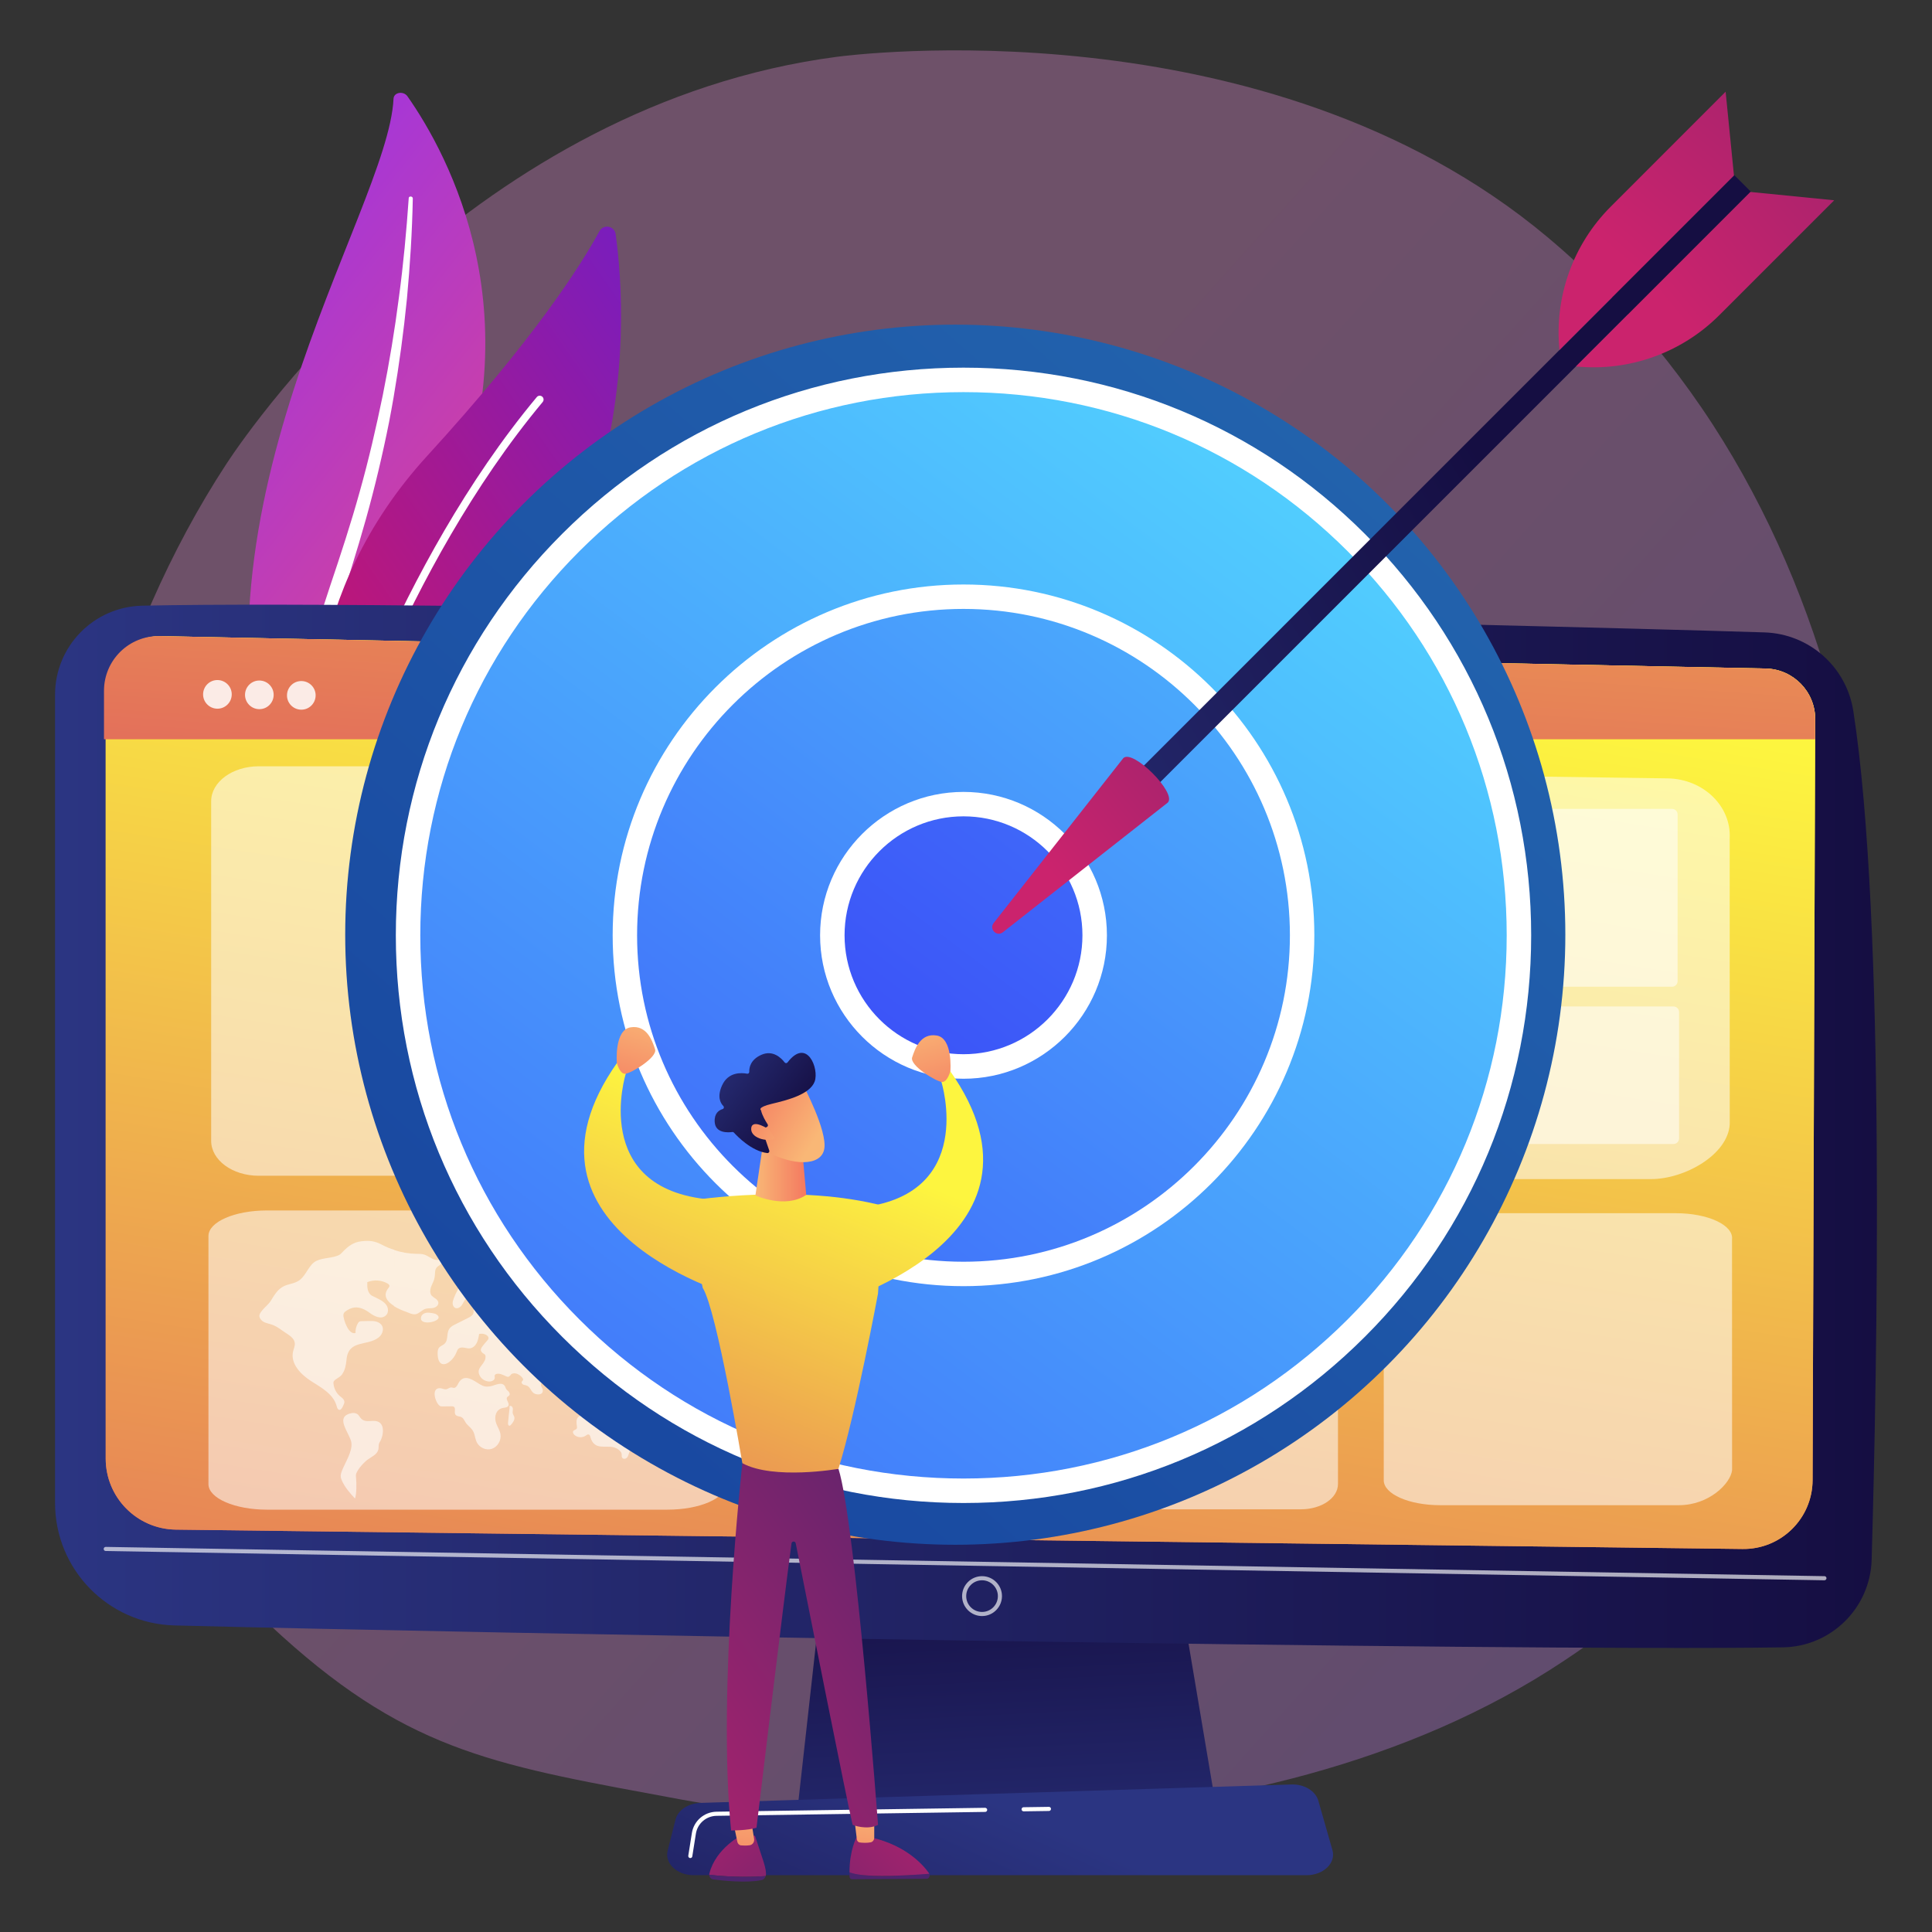
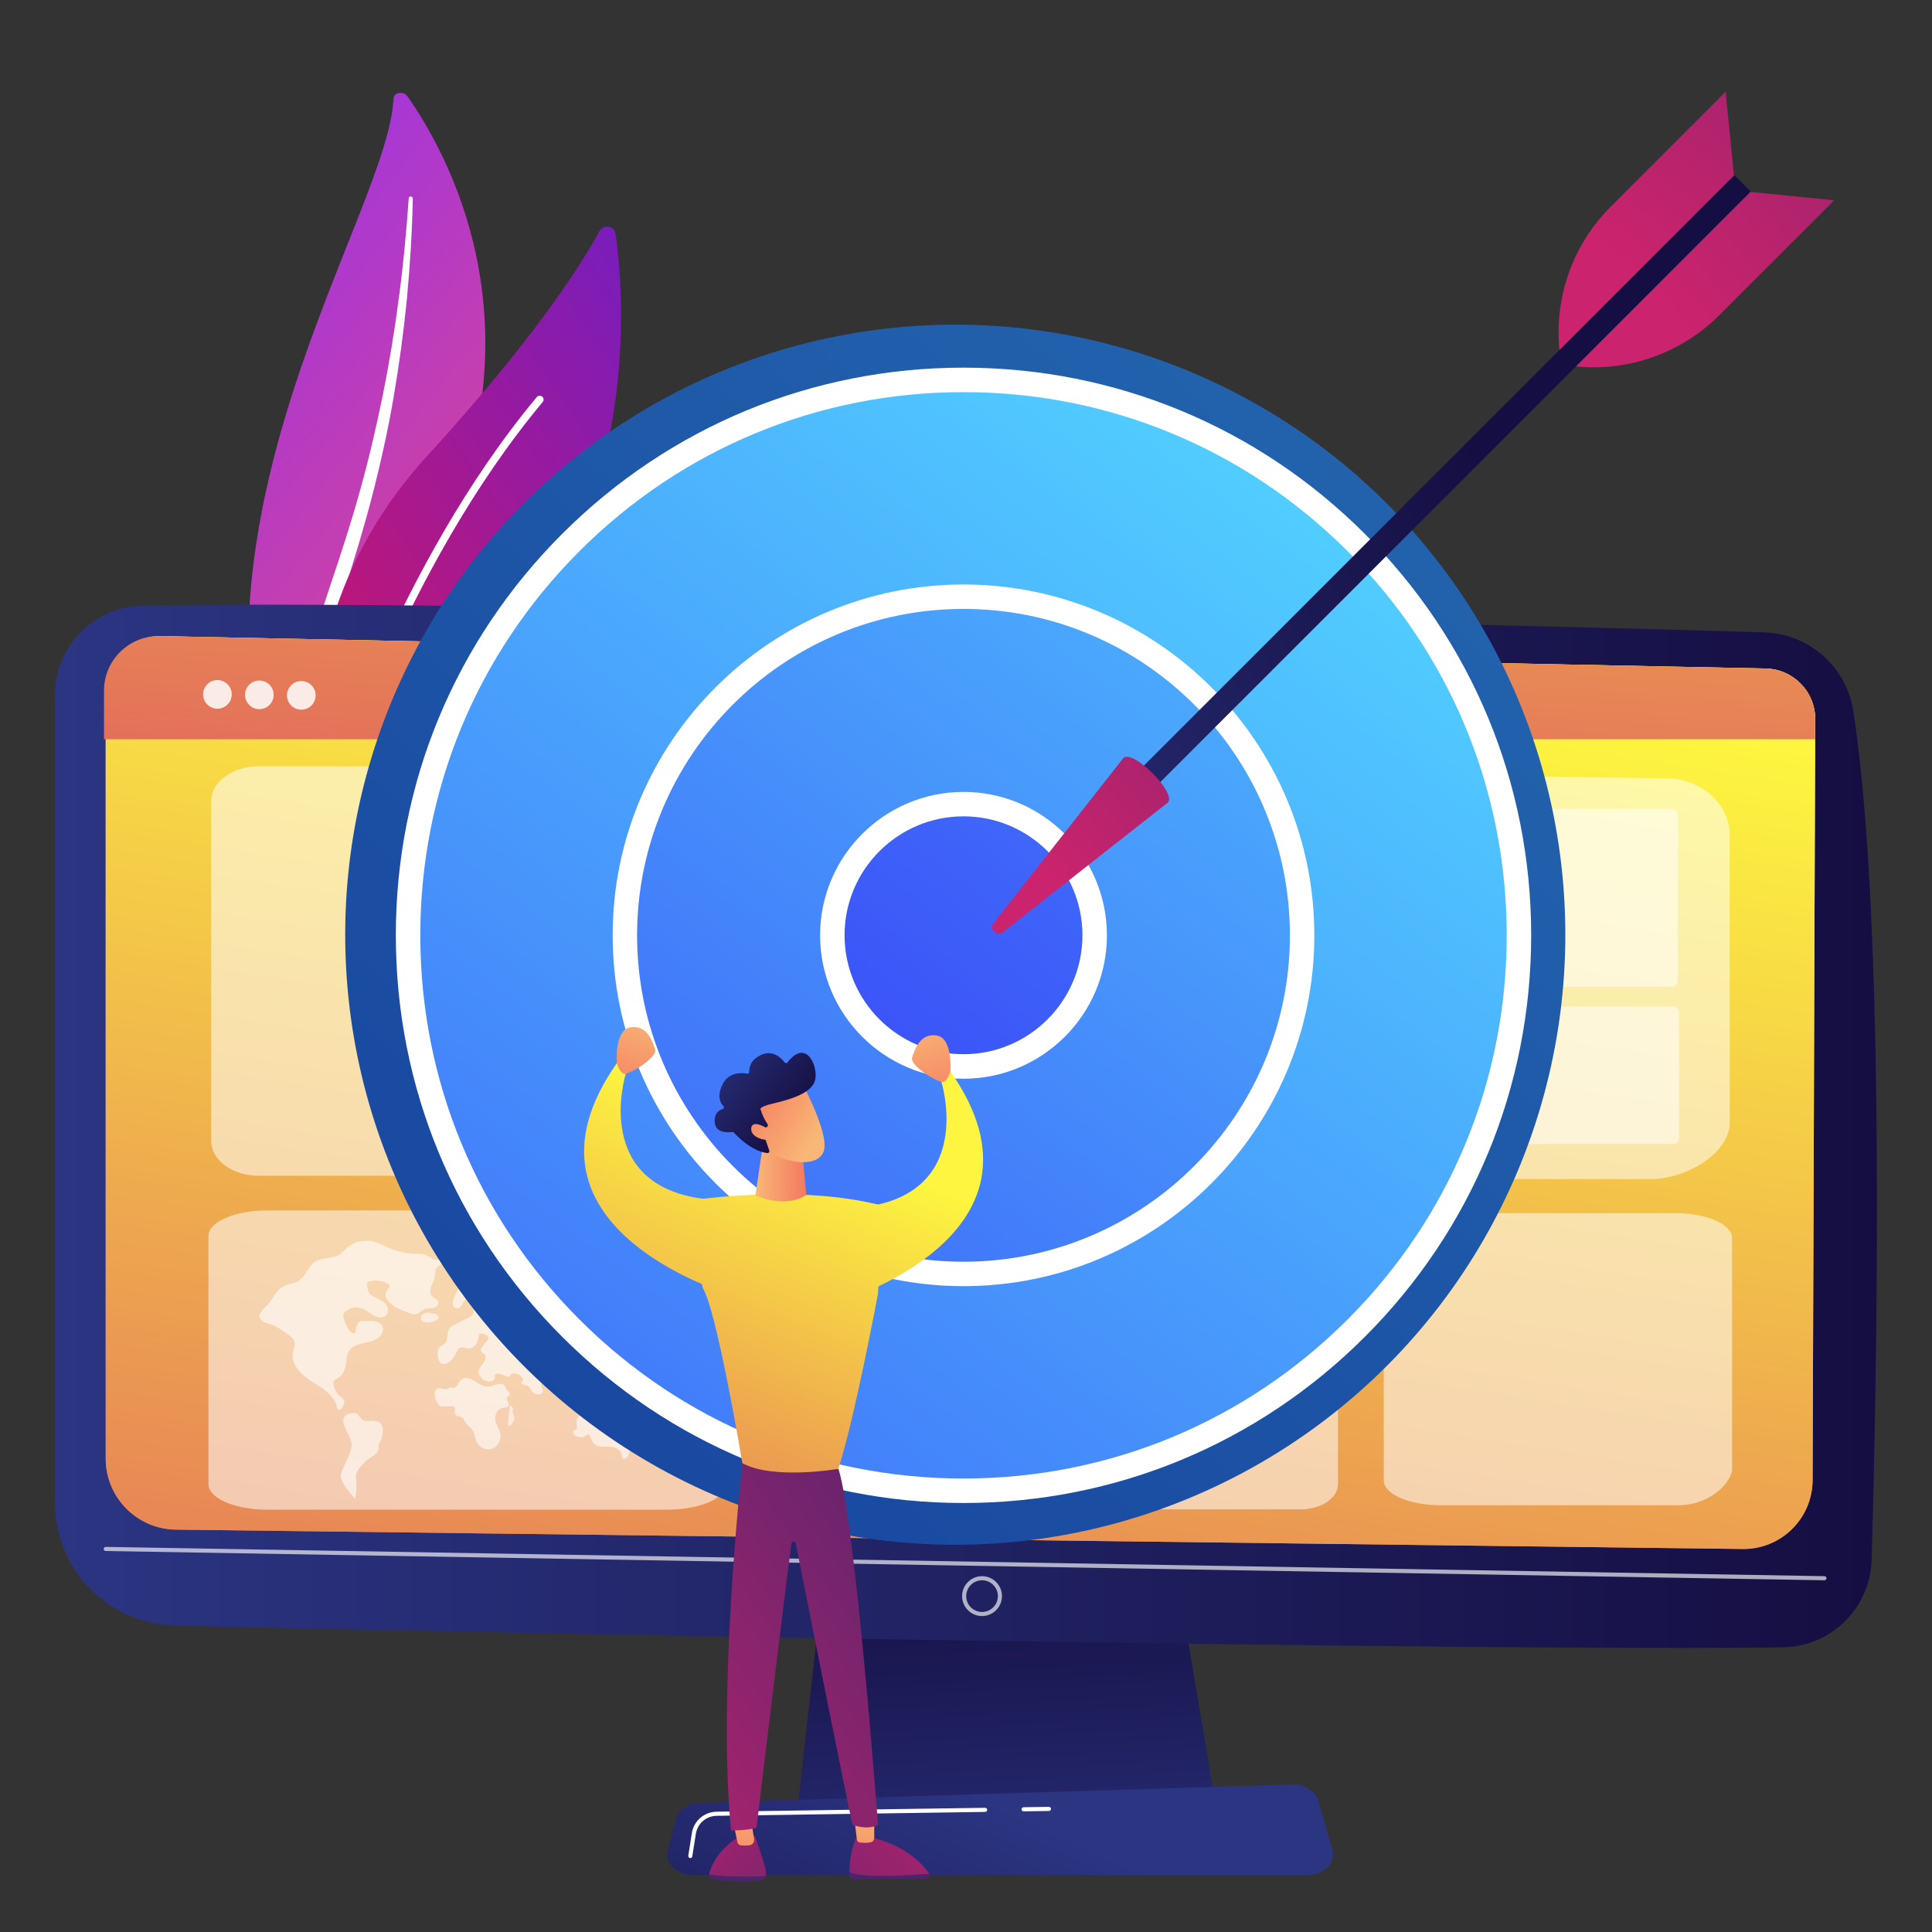
<svg xmlns="http://www.w3.org/2000/svg" version="1.1" x="0px" y="0px" viewBox="0 0 3710 3710" enable-background="new 0 0 3710 3710" xml:space="preserve">
  <rect x="0" y="0" width="3710" height="3710" fill="#333333" stroke="none" />
  <g id="Background">
</g>
  <g id="Illustration">
    <g>
      <linearGradient id="SVGID_1_" gradientUnits="userSpaceOnUse" x1="4072.689" y1="3875.834" x2="1381.693" y2="1461.849">
        <stop offset="0" style="stop-color:#B37CFF" />
        <stop offset="1" style="stop-color:#F895E7" />
      </linearGradient>
-       <path opacity="0.3" fill="url(#SVGID_1_)" d="M3176,3040.2c-90.7,93.5-109.7,106.9-171.8,148.4    c-605.9,404.5-1482.5,306.8-1696.7,266.9c-345.5-64.3-515.1-87-765.7-313.4C-27.5,2627.8,0.1,1554.8,435.2,890.1    c51.6-78.8,478.4-690.3,1172.5-781.1c17-2.2,821.1-108.4,1363.6,346.1c77.7,65.1,202.6,182.4,318.5,361.4    C3713.6,1471.1,3714.9,2484.7,3176,3040.2z" />
      <g>
        <linearGradient id="SVGID_00000170975578163026281650000013629498768434824630_" gradientUnits="userSpaceOnUse" x1="6477.763" y1="217.389" x2="7621.703" y2="217.389" gradientTransform="matrix(0.784 0.621 -0.621 0.784 -4598.373 -3487.337)">
          <stop offset="0" style="stop-color:#A737D5" />
          <stop offset="1" style="stop-color:#EF497A" />
        </linearGradient>
        <path fill="url(#SVGID_00000170975578163026281650000013629498768434824630_)" d="M755.7,189.5c0.6-12.4,19.1-15.4,26.8-4.5     c78,111.2,251.6,427,68.2,840.2c-230.1,518.4-155.9,752.7-28,919.1c0,0-206.6-120-289.8-359.9     C328.7,995.3,745.4,409.5,755.7,189.5z" />
        <path fill="#FFFFFF" d="M784.9,380.2c-4.4,63.7-10.3,127.3-18.8,190.4c-8.1,63.1-18.5,125.9-31,188.1c-12.8,62.1-27,124-44.2,185     c-16.9,61.1-36.7,121.3-57,181.6c-19.8,60.4-40.2,121.2-53.3,184.4c-13.2,63.1-18,129.2-8.8,195.1c2.3,16.4,5,32.9,8.7,49.1     c3.4,16.3,7.6,32.5,12.1,48.7c9.2,32.3,20.8,64.3,35,95.6c28.5,62.5,67.5,121.8,113.8,175.8c4.9,5.7,13.7,7.2,19.8,3.3     c6-3.8,7-11.3,2.5-17l0,0c-10.8-13.4-21.5-26.8-31.5-40.6c-5.1-6.8-9.9-13.8-14.8-20.8c-4.6-7.1-9.5-14-13.9-21.1     c-18.1-28.4-33.9-57.8-47.3-87.8c-27.1-60-44.5-123.2-53.4-186.1c-4-31.5-5.5-63-4.2-94.3c1.4-31.3,5.4-62.4,11.6-93.2     c12.3-61.6,31.8-121.9,51.1-182.5c19.2-60.6,38-121.7,53.9-183.6c8-30.9,15.4-62,22.2-93.2c3.5-15.6,6.6-31.2,9.8-46.9     c3-15.7,5.9-31.4,8.6-47.1c10.8-63,19.4-126.4,25.7-190.1c5.9-63.7,10-127.7,11.2-192c0-1.8-1.6-3.5-3.7-3.6     C786.7,377.2,785,378.4,784.9,380.2z" />
      </g>
      <g>
        <g>
          <linearGradient id="SVGID_00000020396148687959239540000018238264444955828877_" gradientUnits="userSpaceOnUse" x1="-498.766" y1="3818.18" x2="598.341" y2="3818.18" gradientTransform="matrix(0.82 -0.573 0.573 0.82 -1328.381 -2099.521)">
            <stop offset="0" style="stop-color:#CE1567" />
            <stop offset="1" style="stop-color:#7A1DBC" />
          </linearGradient>
          <path fill="url(#SVGID_00000020396148687959239540000018238264444955828877_)" d="M650.2,1557.3c-16.2,9.7-37-0.4-39.8-19      c-15.3-102.9-32.3-397.8,210-662.9c204.7-223.9,294.4-364.7,330.7-431.5c7.7-14.1,28.9-10.2,31.1,5.7      C1206.6,625.1,1237.2,1207.4,650.2,1557.3z" />
          <path fill="#FFFFFF" d="M630.4,1541.2c-0.5,0-0.9-0.1-1.4-0.3c-3.9-1.2-6.1-5.3-4.9-9.2c1.3-4.4,136.2-445,406.7-769.2      c2.6-3.1,7.2-3.5,10.4-0.9c3.1,2.6,3.5,7.2,0.9,10.4c-268.5,321.8-402.6,759.6-403.9,764      C637.1,1539.4,633.8,1541.5,630.4,1541.2z" />
        </g>
      </g>
      <g>
        <linearGradient id="SVGID_00000128463980444462750800000003732418850159980937_" gradientUnits="userSpaceOnUse" x1="1949.632" y1="3790.176" x2="1907.889" y2="2963.671">
          <stop offset="0" style="stop-color:#2B3582" />
          <stop offset="1" style="stop-color:#150E42" />
        </linearGradient>
        <polygon fill="url(#SVGID_00000128463980444462750800000003732418850159980937_)" points="1600.8,2851.9 1531.5,3473.7      2335.8,3473.7 2231.1,2851.9    " />
        <linearGradient id="SVGID_00000060001718779430399410000008124119067528667541_" gradientUnits="userSpaceOnUse" x1="105.655" y1="2162.824" x2="3604.345" y2="2162.824">
          <stop offset="0" style="stop-color:#2B3582" />
          <stop offset="1" style="stop-color:#150E42" />
        </linearGradient>
        <path fill="url(#SVGID_00000060001718779430399410000008124119067528667541_)" d="M105.7,1334.2v1551.8     c0,127.7,101.7,232,229.3,235.3c566.8,14.6,2549.1,50.1,3088.6,42.1c92.7-1.4,167.9-75.6,170.5-168.3     c10.4-360.5,27.3-1227.4-35.2-1629.8c-13.2-84.8-84.7-148.1-170.4-150.9c-474.9-15.2-2576.3-63.4-3115.6-51.3     C179.9,1165.2,105.7,1241.1,105.7,1334.2z" />
        <linearGradient id="SVGID_00000130626532657487572790000000995115858849327235_" gradientUnits="userSpaceOnUse" x1="2052.586" y1="747.699" x2="1541.45" y2="3992.291">
          <stop offset="0" style="stop-color:#FDF53F" />
          <stop offset="1" style="stop-color:#D93C65" />
        </linearGradient>
        <path fill="url(#SVGID_00000130626532657487572790000000995115858849327235_)" d="M203,1326.6v1474.3     c0,74.5,59.8,135.3,134.4,136.4l3008.6,37.2c73.9,1.1,134.4-58.3,134.7-132.2l5-1461.1c0.2-52.8-41.9-96.1-94.7-97.4     l-3080.3-62.2C251.7,1220,203,1267.5,203,1326.6z" />
        <path opacity="0.65" fill="#FFFFFF" d="M3503.4,3034.6C3503.4,3034.6,3503.3,3034.6,3503.4,3034.6L203,2978.4     c-2.2,0-3.9-1.8-3.9-4c0-2.2,1.7-3.8,4-3.9l3300.4,56.2c2.2,0,3.9,1.8,3.9,4C3507.3,3032.9,3505.5,3034.6,3503.4,3034.6z" />
        <linearGradient id="SVGID_00000062180354335076487110000017229550802448082561_" gradientUnits="userSpaceOnUse" x1="1979.833" y1="1209.515" x2="1468.698" y2="4454.106">
          <stop offset="0" style="stop-color:#FDF53F" />
          <stop offset="0.213" style="stop-color:#F5CE47" />
          <stop offset="1" style="stop-color:#D93C65" />
        </linearGradient>
        <path fill="url(#SVGID_00000062180354335076487110000017229550802448082561_)" d="M203,1326.6v1474.3     c0,74.5,59.8,135.3,134.4,136.4l3008.6,37.2c73.9,1.1,134.4-58.3,134.7-132.2l5-1461.1c0.2-52.8-41.9-96.1-94.7-97.4     l-3080.3-62.2C251.7,1220,203,1267.5,203,1326.6z" />
        <path opacity="0.65" fill="#FFFFFF" d="M1885.8,3103.3c-21.1,0-38.3-17.2-38.3-38.3c0-21.1,17.2-38.3,38.3-38.3     c21.1,0,38.3,17.2,38.3,38.3C1924,3086.1,1906.9,3103.3,1885.8,3103.3z M1885.8,3034.6c-16.8,0-30.4,13.6-30.4,30.4     s13.6,30.4,30.4,30.4c16.8,0,30.4-13.6,30.4-30.4S1902.5,3034.6,1885.8,3034.6z" />
        <linearGradient id="SVGID_00000014627282606473804100000003025430263251045812_" gradientUnits="userSpaceOnUse" x1="1952.229" y1="3478.302" x2="1568.196" y2="4321.505">
          <stop offset="0" style="stop-color:#2B3582" />
          <stop offset="1" style="stop-color:#150E42" />
        </linearGradient>
        <path fill="url(#SVGID_00000014627282606473804100000003025430263251045812_)" d="M2509.1,3600.9H1331.9c-32,0-56-22.8-49.8-47.2     l15.1-59.7c4.5-18,24.3-31.2,47.8-31.9l1134.9-35.4c24.5-0.8,46.2,12.3,51.6,30.9l27.2,95.2     C2565.7,3577.4,2541.6,3600.9,2509.1,3600.9z" />
        <path fill="#FFFFFF" d="M1965.6,3478.3c-2.1,0-3.9-1.7-3.9-3.9c0-2.2,1.7-4,3.9-4l48.6-0.7c2.1-0.1,4,1.7,4,3.9     c0,2.2-1.7,4-3.9,4L1965.6,3478.3C1965.6,3478.3,1965.6,3478.3,1965.6,3478.3z" />
        <path fill="#FFFFFF" d="M1325.6,3568c-0.2,0-0.4,0-0.6,0c-2.1-0.3-3.6-2.4-3.3-4.5l6.9-43.5c3.7-23.4,23.6-40.6,47.3-41     l515.8-7.5c2.2,0.2,4,1.7,4,3.9c0,2.2-1.7,4-3.9,4l-515.8,7.5c-19.9,0.3-36.6,14.7-39.7,34.4l-6.9,43.5     C1329.2,3566.7,1327.5,3568,1325.6,3568z" />
      </g>
      <g>
        <path opacity="0.54" fill="#FFFFFF" d="M2765.6,2329.7H3218c61.8,0,111.1,22.9,108,50.2l0.1,443.3c-2.8,25.5-44.3,67.2-102,67.2     h-458.7c-59.7,0-108.2-21.4-108.2-47.8v-465C2657.4,2351.1,2705.8,2329.7,2765.6,2329.7z" />
        <path opacity="0.54" fill="#FFFFFF" d="M1419.6,1469.7l1782.5,25c68.6,1,122.8,53.3,119.4,115.4l0.1,548.6     c-3.2,58.6-86.4,105.5-151.1,105.5H1417.7c-67.1,0-121.4-49.3-121.4-110.1v-574.4C1296.3,1518.3,1351.8,1468.7,1419.6,1469.7z" />
        <path opacity="0.54" fill="#FFFFFF" d="M2012.5,2329.7h485.7c39.2,0,71.1,21.7,71.1,48.5v471.6c0,26.8-31.8,48.5-71.1,48.5     h-485.7c-39.2,0-71.1-21.7-71.1-48.5v-471.6C1941.4,2351.4,1973.2,2329.7,2012.5,2329.7z" />
        <path opacity="0.54" fill="#FFFFFF" d="M496.8,1471.5h623.9c50.4,0,91.3,30,91.3,67.1v652.1c0,37-40.9,67.1-91.3,67.1H496.8     c-50.4,0-91.3-30-91.3-67.1v-652.1C405.5,1501.5,446.4,1471.5,496.8,1471.5z" />
        <path opacity="0.54" fill="#FFFFFF" d="M512.8,2324.4h768.9c62.1,0,112.5,22,112.5,49V2850c0,27.1-50.4,49-112.5,49H512.8     c-62.1,0-112.5-22-112.5-49v-476.6C400.4,2346.3,450.7,2324.4,512.8,2324.4z" />
        <g opacity="0.6">
          <path fill="#FFFFFF" d="M978.6,2703.6c-1.2,9.5-2.2,19-3,28.6c-0.2,2.3,0.3,5.4,2.5,5.6c1.3,0.1,2.4-1,3.3-2      c3.8-4.3,7.9-9.9,6-15.5c-0.7-2.1-2.1-3.8-2.7-5.9c-0.8-3.2,0.5-6.5,0.1-9.8c-0.3-3.3-4.3-6.5-6.4-4.1L978.6,2703.6z" />
          <path fill="#FFFFFF" d="M734.5,2390.8c-14.9-7.9-24.3-9-40.4-7.2c-15.2,1.6-25.4,9.3-35.8,20.1c-2.4,2.5-4.7,5.2-7.7,6.6      c-12.9,5.9-29.2,4.7-42.3,10.6c-15.6,7-20,28.7-34.3,38.2c-8.3,5.6-18.7,6.3-27.7,10.2c-13.4,5.9-19.6,18.1-27.2,30      c-4.7,7.3-22,19.8-21,28.4c0.2,1.6,0.8,3,1.6,4.3c4.8,7.7,11.9,8.5,19.4,10.7c9.9,2.9,15.9,7.3,24.6,13.5      c9.1,6.5,21.6,12.1,22.4,23.5c0.4,5.3-2.1,10.3-3.3,15.5c-5.5,23.3,14.8,44.2,34.5,56.8c19.7,12.6,43,25,49.2,48.1      c0.6,2.1,1.1,4.4,2.6,5.9c5.8,5.7,10.1-7.1,11.8-11.2c1.1-2.6,0.1-5.8-1.6-8c-1.8-2.2-4.1-3.8-6.3-5.6c-7.3-6.1-12-15.3-12.7-25      c-0.1-1.2-0.1-2.6,0.6-3.6c3.4-5.2,11.9-7.3,16.1-13.6c6-9,7.3-17.5,8.4-28.1c3.7-39.1,39.3-25.2,61.7-42.6      c4.2-3.2,7.3-8.3,8-13.5c0.4-2.9,0.1-5.8-1.2-8.4c-2.2-4.5-6.7-7.3-11.4-8.6c-4.7-1.3-9.6-1.2-14.4-1.1c-4.5,0.1-9,0.2-13.5,0.3      c-1.3,0-2.7,0.1-3.9,0.6c-1.7,0.8-2.9,2.5-3.8,4.1c-3,5.4-4.5,11.8-4.2,18c-5.9,2.1-11.7-3.6-14.9-9.1      c-3.7-6.4-6.4-13.4-7.9-20.8c-0.6-2.8-0.9-6,0.5-8.4c0.8-1.4,2-2.4,3.3-3.3c5-3.7,10.8-6.6,17-7.3c10.5-1.2,20.8,4,29.4,10.4      c8.3,6.1,21.8,13.4,31.1,4.6c4.8-4.5,4.9-12.8,1.5-18.6c-5.4-9.4-19.3-14.3-28.3-19c-4.2-2.2-6.9-6.8-8.1-11.5      c-1.2-4.7-1.1-9.7-1-14.6c12.5-5.1,27.2-4.1,38.9,2.6c1.7,1,3.4,2.3,3.6,4.3c0.2,2-1.3,3.7-2.6,5.3      c-10.8,14.1-1.1,25.6,11.6,33.5c0.3-35.9,0.4-71.9,0.4-107.8C749.3,2397.8,741.8,2394.6,734.5,2390.8z" />
          <path fill="#FFFFFF" d="M847.5,2421.2c-1.7-2.3-5.2-1.8-8.1-1.7c-9.1,0.1-16.4-7.9-25.2-10.5c-4.6-1.4-9.5-1.2-14.3-1.3      c-14.6-0.2-29.1-2.7-43-7.3c0,35.9-0.1,71.9-0.4,107.8c7.9,5,17,8.6,23,10.7c6.4,2.3,12.5,6,19.3,4.6c6.3-1.3,12-8.4,18.6-10.3      c4.8-1.3,9.8-0.6,14.7-1.6c4.8-1,9.9-4.7,9.7-9.8c-0.2-4.1-3.7-7.3-7.2-9.3c0,0.4-6.1-4.6-6.6-5.6c-5.3-10.6,2.4-20,5.4-29.1      c4.3-13.3-2.1-21.1,11.1-28.4C847.3,2427.7,849.5,2423.8,847.5,2421.2z" />
          <path fill="#FFFFFF" d="M670.1,2757.3c2.3,4.8,4.2,9.4,4.7,13.2c2.2,16.8-11.8,37.6-17.8,52.9c-1.7,4.3-3.3,8.8-2.6,13.4      c0.3,1.9,1.1,3.7,1.8,5.5c5.4,13.2,16,25.1,25.5,35.3c3.2-8.7,3-29.6,2.1-38.9c-0.3-3.1-0.8-6.3,0.3-9.1      c3.5-9.2,14.9-21.8,22.7-27.3c7.7-5.4,17.8-9.7,19.8-19.1c0.8-3.6,0.1-7.5,1.2-11c0.7-2.1,1.9-3.9,3-5.9c5-9.6,7.8-28-2.2-34.8      c-11.1-7.6-26.9,3.5-36.5-8.9c-1.4-1.9-2.5-4-4.2-5.7c-3-3.1-7.7-4.1-12-3.4C647.9,2718.4,661.7,2739.7,670.1,2757.3z" />
          <path fill="#FFFFFF" d="M847,2618.2c8.9,5.9,24.2-7,29.9-22.1c0.7-1.9,1.4-3.9,2.7-5.4c2.6-3.1,7.2-3.5,11.1-2.9      c3.9,0.6,7.9,1.9,11.8,1.4c5.7-0.8,10.4-5.3,13-10.5c2.6-5.2,3.6-11.2,4.5-17c4.2-1.1,8.7-0.7,12.7,1.2c3.1,1.4,6.1,4.5,5.2,7.8      c-0.4,1.5-1.5,2.7-2.6,3.9c-3.3,3.6-6.4,7.4-9.3,11.3c-1.8,2.5-3.5,5.7-2.2,8.4c3.6,7.5,10.2,3.6,8.3,14.2      c-2.4,13.4-19.9,18.8-9.9,34.8c3.7,5.8,10.3,9.3,17.1,9.6c4.8,0.2,10.8-2.4,10.8-7.4c0-1.5-0.5-3-0.1-4.4c0.6-1.8,2.6-2.7,4.4-3      c6-0.9,11.8,2.2,17.4,4.8c1.7,0.8,3.7,1.5,5.3,0.6c5.2-3.1,2.8-5.6,9.8-6.3c6-0.6,13.1,4.2,16.5,9c0.8,1.1,1.6,2.6,1,3.9      c-0.5,1.1-1.7,1.7-2.3,2.8c-1,1.7,0,4.1,1.6,5.3c1.6,1.1,3.7,1.4,5.6,1.8c9.1,1.9,9.3,10.9,15.7,15.3c5.2,3.6,18.4,4.3,17.3-6.1      c-0.4-3.8-4.1-6.9-3.5-10.7c0.5-3.3,4.1-5.1,7.4-5.5c3.2-0.4,6.7-0.1,9.6-1.7c1.9-1,3.4-2.8,5.1-4.1c10.8-8.1,36.4-1.2,44.7,7.9      c7.7,8.5,8.6,23.2,18.6,28.7c-1.2-11.3-6.7-22.1-15.1-29.5c-1.5-1.4-3.2-2.7-4.1-4.6c-0.7-1.6-0.6-3.4-0.6-5.2      c0.4-9,2.1-17.3,4.5-25.7c-0.3,1,6.3-17.2,1.6-13.8c8.5-6.2,27.1-16.3,37.7-15.6c5.6,0.3,11,3.7,13.4,8.9      c2.3,5.2,0.9,12.2-3.7,15.4c-4.4,3.1-10.5,2.5-15,5.5c-4.3,2.9-6.1,9.1-4.1,14c2.8-4,7-6.9,11.7-8c6.2-1.5,13.3,0.1,18.7-3.5      c4-2.6,6.1-7.7,6.1-12.5s-1.7-9.6-4-13.9c-1.7-3.1-3.7-6-4.6-9.4c-1.4-5.5,0.3-11.4,3.3-16.1c11.4-17.5,32.4-25,51.8-18.6      c1.3,0.4,2.7,1,3.3,2.2c1,1.8,0,4,0.4,6c0.7,3.1,5.3,4.3,7.3,1.9c1.4-1.7,1.3-4.2,1.8-6.3c1.4-5.6,6.9-9,12.2-10.6      c6.6-2,24.2-11,26,1c0.2,1,0.1,2.1,0.6,3.1c1.2,2.7,5.3,2.3,7.3,0.1c4-4.5,4.7-11.8,8.7-16.9c3.5-4.4,8.6-7.1,11.5-12      c7.2-12.3,1.7-28.3-10.8-34.2c-12-5.7-25.9-3.2-38.8-0.8c-8.9,1.7-39.6,8-41.7-6.9c-0.2-1.2-0.1-2.5-0.7-3.6      c-0.7-1.3-2.2-2.1-3.1-3.3c-1.2-1.6-1.2-3.7-1.8-5.5c-2.3-6.7-10.8-7.9-17.7-8c0.7-4.2,1.1-9.2-2.2-11.8      c-1.8-1.5-4.3-1.6-6.6-1.7c-6-0.3-20.5,2-25.4-1.7c-6.6-4.8-2-13-4.9-19.6c-3.1-7-14.4-8-15.7-15.6c-0.3-1.6,0-3.3-0.2-5      c-0.5-4-3.6-7.1-6.6-9.7c-5.4-4.8-11.5-9.9-18.6-9.7c-1.3,1.1-0.1,3.4,1.4,4.2s3.4,1.3,4.2,2.8c1.5,3-2.7,5.5-6,6.2      c-0.2,4.4,4.1,7.4,7.5,10.2c5.6,4.7,9.6,11.5,11.1,18.8c-11.3,2.1-22.9,2.6-34.4,1.5c-13.8-1.4-22.7,21.3-39,15      c-2.4-0.9-4.6-2.6-7.1-3.1c-6.4-1.2-11.5,5-17.2,8.1c-8.7,4.8-19.4,2.3-28.7-1c-11.2-3.9-24.7-9.6-36-2.8      c-4.2,2.5-7.6,6.5-12,8.5c-9.3,4.3-19.9-1-30.1-2c-25.1-2.5-40.2,22.9-48.4,44.1c-1.2,3.2-2.3,6.6-2.2,10c0.2,3.5,1.9,7,4.9,8.5      c4.5,2.1,9.8-1.2,12.7-5.4c2.9-4.1,4.7-9.2,8.3-12.7c3.6-3.5,10.2-4.6,13.1-0.5c1.4,2.1,1.5,4.8,1.5,7.3c0,4.8,0,9.6,0,14.4      c0,2.6,0,5.4-1,7.8c-1.7,4-5.8,6.2-9.7,8.2c-8.3,4.2-16.6,8.3-24.9,12.5c-2.8,1.4-5.6,2.8-8,4.9c-10.9,9.5-3.6,22.6-11.9,31.7      c-3.4,3.7-9,4.8-11.8,9c-2,3.1-2,7.1-2,10.9C840.6,2609.9,843.2,2615.7,847,2618.2z" />
          <path fill="#FFFFFF" d="M1136.7,2697.8c-3.4,6.3-2.9,14.5-10.5,18c-5.1,2.3-11.5,1.3-15.7,5.1c-4.7,4.4-3.5,12.1-2.6,18.5      c0.2,1.2,0.3,2.4-0.2,3.5c-1.2,2.8-5.6,2.8-7,5.4c-1.3,2.3,0.3,5.2,2.2,7c5.8,5.4,15.2,6.1,21.8,1.6c1.7-1.2,3.6-2.8,5.6-2.3      c2.4,0.6,3.2,3.6,3.8,6c1.4,5.2,4.1,10.1,8.3,13.2c13.4,9.6,32.3-2.1,47.1,11.4c1.8,1.7,3.6,3.6,4.1,6.1c0.6,2.7-0.3,5.7,1.2,8      c1.8,2.8,6.2,2.5,8.7,0.2s3.4-5.8,4.4-9c1-3.2,2.3-6.7,5.1-8.5c4.7-3,10.1-1.9,12.7-8.1c3.2-7.9-6.4-14.5-3.4-21.7      c1.4-3.2,3.6-6.7,2.2-9.9c-0.7-1.6-2.2-2.7-3.4-4c-5.7-5.9-6.7-11.5-14.4-15.1c-4.9-2.3-15,0.7-17-7.7c-0.5-2.2,0.2-4.9-1.4-6.4      c-0.9-0.8-2.3-0.9-3.5-0.9c-8.6,0-18.7,0.2-23.6-7.1c-5.4-8-6-13.8-17-9.8C1140.4,2692.7,1138.2,2695.1,1136.7,2697.8z" />
          <path fill="#FFFFFF" d="M881.8,2653.6c-1.8,2.6-2.8,5.6-4.7,8.1c-5.3,7-7.6,0.8-13.6,3.2c-2.1,0.8-3.9,2.3-6,2.8      c-4.4,1-8.7-2-13.1-2c-17.2-0.1-8.2,28.5,0.2,34c1.5,1,3.5,1,5.3,1c5.7-0.1,11.3-0.1,17-0.2c1.6,0,3.3,0,4.7,0.9      c4.1,2.9,0.2,10.1,2.7,14.6c1.7,3.1,5.6,3.6,9,4.3c7.1,1.3,8.7,9.3,13,14.3c5.6,6.3,10.9,8.9,14.1,18.1c1.9,5.5,2.5,11.4,5,16.6      c5.1,10.7,18.2,16.5,29.2,12.8c11-3.7,18.4-16.3,16.4-28.1c-1.1-6.9-5-12.9-7.6-19.3c-5.4-13-1.7-28.7,13.1-31.2      c3.8-0.6,8.5-0.8,9.9-4.5c2-5.3-5.8-11.4-2.5-16c1.2-1.6,3.4-2.2,4.4-4c1.4-2.3-0.2-5.4-2.1-7.3c-1.9-1.9-4.3-3.5-5.1-6.2      c-4.4-14.8-19.1-5.5-28.8-3.6c-8.7,1.7-13.7,0.6-20.9-3.7C910.2,2651.6,893.2,2637.4,881.8,2653.6z" />
          <path fill="#FFFFFF" d="M918.9,2422.9c1.3-2.5,4.4-3.1,7.1-3.3c9.4-0.7,18.8,0,28,1.9c-7.6,6.2-16.1,12.7-25.8,12.4      c-4.4-0.2-8.9-1.7-13.1-0.1c-1-3-0.4-6.5,1.4-9L918.9,2422.9z" />
          <path fill="#FFFFFF" d="M810.7,2536.8c9.5,7.8,43.2-2.6,27.5-12.7c-2.5-1.6-5.6-2.1-8.5-2.6c-4-0.6-8-1.3-12-0.4      s-7.8,3.5-8.9,7.5C807.6,2532.4,808.5,2535.1,810.7,2536.8z" />
          <path fill="#FFFFFF" d="M1226.8,2468.1c5.9,5.4,14.2,6.7,22,7.8c3.9,0.5,9,0.4,10.3-3.4c1.4-4-3.2-7.7-7.3-8.2      c-4.1-0.5-8.5,0.7-12.3-1c-3.4-1.5-6-5.1-9.7-5c-4.3,0-6.9,6.5-3.9,9.6L1226.8,2468.1z" />
        </g>
        <path fill="#FFFFFF" d="M2486.3,2196.8H1424.7c-28.6,0-51.9-23.2-51.9-51.9v-545.5c0-29.8,24.5-53.9,54.3-53.3l1049,18.9     c31.6,0.6,56.8,26.3,56.8,57.9v527.3C2533,2175.9,2512.1,2196.8,2486.3,2196.8z" />
        <path opacity="0.54" fill="#FFFFFF" d="M3210.8,1894.8h-574.2c-5.9,0-10.7-4.8-10.7-10.7V1564c0-5.9,4.8-10.7,10.7-10.7h574.2     c5.9,0,10.7,4.8,10.7,10.7v320.2C3221.5,1890,3216.7,1894.8,3210.8,1894.8z" />
        <path opacity="0.54" fill="#FFFFFF" d="M3213.6,2196.8h-574.2c-5.9,0-10.7-4.8-10.7-10.7v-242.7c0-5.9,4.8-10.7,10.7-10.7h574.2     c5.9,0,10.7,4.8,10.7,10.7v242.7C3224.3,2192,3219.5,2196.8,3213.6,2196.8z" />
      </g>
      <path opacity="0.54" fill="#FFFFFF" d="M1546.2,2389.9H1811c11.6,0,21.1,9.4,21.1,21.1c0,11.6-9.4,21.1-21.1,21.1h-264.8    c-11.6,0-21.1-9.4-21.1-21.1C1525.1,2399.4,1534.5,2389.9,1546.2,2389.9z" />
      <path opacity="0.54" fill="#FFFFFF" d="M1546.2,2324H1811c11.6,0,21.1,9.4,21.1,21.1c0,11.6-9.4,21.1-21.1,21.1h-264.8    c-11.6,0-21.1-9.4-21.1-21.1C1525.1,2333.4,1534.5,2324,1546.2,2324z" />
      <path opacity="0.54" fill="#FFFFFF" d="M1554.6,2798.9h264.8c11.6,0,21.1,9.4,21.1,21.1c0,11.6-9.4,21.1-21.1,21.1h-264.8    c-11.6,0-21.1-9.4-21.1-21.1C1533.6,2808.3,1543,2798.9,1554.6,2798.9z" />
      <path opacity="0.54" fill="#FFFFFF" d="M1546.2,2733H1811c11.6,0,21.1,9.4,21.1,21.1c0,11.6-9.4,21.1-21.1,21.1h-264.8    c-11.6,0-21.1-9.4-21.1-21.1C1525.1,2742.4,1534.5,2733,1546.2,2733z" />
      <linearGradient id="SVGID_00000067923405173002896650000009505247728877962416_" gradientUnits="userSpaceOnUse" x1="1955.594" y1="-274.262" x2="1782.931" y2="2241.11">
        <stop offset="0" style="stop-color:#FDF53F" />
        <stop offset="1" style="stop-color:#D93C65" />
      </linearGradient>
      <path fill="url(#SVGID_00000067923405173002896650000009505247728877962416_)" d="M3485.6,1419.6l0.1-38.5    c0.2-52.8-41.9-96.1-94.8-97.4l-3083.8-62.2c-59.2-1.4-107.4,46.1-107.4,105.1v93H3485.6z" />
      <g opacity="0.85">
        <path fill="#FFFFFF" d="M417.2,1360.9c15.2,0.2,27.6-12,27.8-27.2c0.2-15.2-12-27.6-27.2-27.8c-15.2-0.2-27.6,12-27.8,27.2     C389.8,1348.2,402,1360.7,417.2,1360.9z" />
        <path fill="#FFFFFF" d="M497.7,1361.8c15.2,0.2,27.6-12,27.8-27.2c0.2-15.2-12-27.6-27.2-27.8c-15.2-0.2-27.6,12-27.8,27.2     C470.4,1349.2,482.5,1361.6,497.7,1361.8z" />
        <path fill="#FFFFFF" d="M578.3,1362.8c15.2,0.2,27.6-12,27.8-27.2c0.2-15.2-12-27.6-27.2-27.8c-15.2-0.2-27.6,12-27.8,27.2     C550.9,1350.2,563.1,1362.6,578.3,1362.8z" />
      </g>
      <g>
        <g>
          <linearGradient id="SVGID_00000150788954248715656630000003104969397479823793_" gradientUnits="userSpaceOnUse" x1="856.861" y1="2903.352" x2="3701.8" y2="-322.61">
            <stop offset="0" style="stop-color:#18459F" />
            <stop offset="1" style="stop-color:#2874B5" />
          </linearGradient>
          <circle fill="url(#SVGID_00000150788954248715656630000003104969397479823793_)" cx="1834.4" cy="1794.9" r="1171.5" />
          <g>
            <linearGradient id="SVGID_00000110450021249859301360000000499749718987669667_" gradientUnits="userSpaceOnUse" x1="2655.495" y1="726.976" x2="253.909" y2="3915.47">
              <stop offset="0" style="stop-color:#53D8FF" />
              <stop offset="1" style="stop-color:#3840F7" />
            </linearGradient>
            <circle fill="url(#SVGID_00000110450021249859301360000000499749718987669667_)" cx="1850.2" cy="1796.1" r="1066.6" />
            <path fill="#FFFFFF" d="M1850.2,2886.2c-291.2,0-564.9-113.4-770.8-319.3c-205.9-205.9-319.3-479.6-319.3-770.8       s113.4-564.9,319.3-770.8S1559.1,706,1850.2,706c291.2,0,564.9,113.4,770.8,319.3c205.9,205.9,319.3,479.6,319.3,770.8       S2827,2361,2621.1,2566.9C2415.2,2772.8,2141.4,2886.2,1850.2,2886.2z M1850.2,753c-278.6,0-540.6,108.5-737.6,305.5       c-197,197-305.5,459-305.5,737.6s108.5,540.6,305.5,737.6c197,197,459,305.5,737.6,305.5s540.6-108.5,737.6-305.5       c197-197,305.5-459,305.5-737.6s-108.5-540.6-305.5-737.6C2390.8,861.5,2128.9,753,1850.2,753z" />
          </g>
          <g>
            <linearGradient id="SVGID_00000051346265568585541720000017154362954504064694_" gradientUnits="userSpaceOnUse" x1="2894.286" y1="409.942" x2="492.703" y2="3598.431">
              <stop offset="0" style="stop-color:#53D8FF" />
              <stop offset="0.161" style="stop-color:#4EBBFD" />
              <stop offset="0.56" style="stop-color:#4279FA" />
              <stop offset="0.851" style="stop-color:#3B50F8" />
              <stop offset="1" style="stop-color:#3840F7" />
            </linearGradient>
            <circle fill="url(#SVGID_00000051346265568585541720000017154362954504064694_)" cx="1850.2" cy="1796.1" r="650.3" />
            <path fill="#FFFFFF" d="M1850.2,2469.8c-371.5,0-673.7-302.2-673.7-673.7c0-371.5,302.2-673.7,673.7-673.7       c371.5,0,673.7,302.2,673.7,673.7C2524,2167.6,2221.8,2469.8,1850.2,2469.8z M1850.2,1169.3c-345.6,0-626.8,281.2-626.8,626.8       c0,345.6,281.2,626.8,626.8,626.8c345.6,0,626.8-281.2,626.8-626.8C2477,1450.5,2195.8,1169.3,1850.2,1169.3z" />
          </g>
          <g>
            <linearGradient id="SVGID_00000076601751385934697930000000973900431287158669_" gradientUnits="userSpaceOnUse" x1="3786.915" y1="-775.168" x2="1385.334" y2="2413.319">
              <stop offset="0" style="stop-color:#53D8FF" />
              <stop offset="1" style="stop-color:#3840F7" />
            </linearGradient>
            <circle fill="url(#SVGID_00000076601751385934697930000000973900431287158669_)" cx="1850.2" cy="1796.1" r="251.9" />
            <path fill="#FFFFFF" d="M1850.2,2071.5c-151.9,0-275.4-123.6-275.4-275.4s123.6-275.4,275.4-275.4s275.4,123.6,275.4,275.4       S2002.1,2071.5,1850.2,2071.5z M1850.2,1567.6c-126,0-228.4,102.5-228.4,228.4s102.5,228.4,228.4,228.4       s228.4-102.5,228.4-228.4S1976.2,1567.6,1850.2,1567.6z" />
          </g>
        </g>
        <g>
          <linearGradient id="SVGID_00000004543479780918685550000007392108254960723121_" gradientUnits="userSpaceOnUse" x1="146.107" y1="4057.946" x2="-211.12" y2="5509.172" gradientTransform="matrix(-0.707 -0.707 0.707 -0.707 -1192.257 4633.173)">
            <stop offset="0" style="stop-color:#2B3582" />
            <stop offset="1" style="stop-color:#150E42" />
          </linearGradient>
          <polygon fill="url(#SVGID_00000004543479780918685550000007392108254960723121_)" points="3330.4,336.3 3362,367.9       2166.4,1563.5 2134.8,1532     " />
          <linearGradient id="SVGID_00000126293792446917614820000013453325152909749393_" gradientUnits="userSpaceOnUse" x1="-158.491" y1="4362.991" x2="-267.648" y2="5533.954" gradientTransform="matrix(-0.707 -0.707 0.707 -0.707 -1192.257 4633.173)">
            <stop offset="0" style="stop-color:#CB236D" />
            <stop offset="1" style="stop-color:#4C246D" />
          </linearGradient>
          <path fill="url(#SVGID_00000126293792446917614820000013453325152909749393_)" d="M2157.1,1455.8      c18.1-18.1,103.5,67.3,85.4,85.4l-316.7,249c-11.7,9.2-26.9-6-17.7-17.7L2157.1,1455.8z" />
          <linearGradient id="SVGID_00000070077639022030774580000017304438115190228865_" gradientUnits="userSpaceOnUse" x1="-252.717" y1="5970.769" x2="-401.54" y2="7567.252" gradientTransform="matrix(-0.707 -0.707 0.707 -0.707 -1192.257 4633.173)">
            <stop offset="0" style="stop-color:#CB236D" />
            <stop offset="1" style="stop-color:#4C246D" />
          </linearGradient>
          <path fill="url(#SVGID_00000070077639022030774580000017304438115190228865_)" d="M3361.3,368.6l160.9,16l-220.8,220.8      c-72.3,72.3-173.3,108.4-275.1,98.3l0,0L3361.3,368.6z" />
          <linearGradient id="SVGID_00000101062694870552518230000005299439392239832458_" gradientUnits="userSpaceOnUse" x1="804.075" y1="5970.769" x2="655.252" y2="7567.251" gradientTransform="matrix(0.707 0.707 0.707 -0.707 -1682.106 4143.325)">
            <stop offset="0" style="stop-color:#CB236D" />
            <stop offset="1" style="stop-color:#4C246D" />
          </linearGradient>
          <path fill="url(#SVGID_00000101062694870552518230000005299439392239832458_)" d="M3329.7,337l-16-160.9L3092.9,397      c-72.3,72.3-108.4,173.3-98.3,275.1l0,0L3329.7,337z" />
        </g>
      </g>
      <g>
        <linearGradient id="SVGID_00000010285851027105496580000014368657167237209221_" gradientUnits="userSpaceOnUse" x1="1173.417" y1="3325.802" x2="1705.693" y2="3868.414">
          <stop offset="0" style="stop-color:#CB236D" />
          <stop offset="1" style="stop-color:#4C246D" />
        </linearGradient>
        <path fill="url(#SVGID_00000010285851027105496580000014368657167237209221_)" d="M1361.9,3600.2c0-0.8,0-1.7,0.3-2.5     c12.4-49.2,63.2-74.4,63.2-74.4l24.4,1.9c14,43.4,23.1,64.5,20.8,76.4c-0.1,0.3-0.2,0.6-0.3,1     C1450.1,3604.3,1408.7,3605.5,1361.9,3600.2z" />
        <linearGradient id="SVGID_00000182515674811831786610000007486915283119504562_" gradientUnits="userSpaceOnUse" x1="1374.851" y1="2580.631" x2="1411.026" y2="3102.575" gradientTransform="matrix(-1 0 0 1 2861.662 0)">
          <stop offset="0" style="stop-color:#CB236D" />
          <stop offset="1" style="stop-color:#4C246D" />
        </linearGradient>
        <path fill="url(#SVGID_00000182515674811831786610000007486915283119504562_)" d="M1470.3,3602.5c-1.1,4-4,7-7.7,7.8     c-28.6,6-74.2,1.2-93.3-1.3c-4.2-0.6-7.3-4.5-7.4-8.9C1408.7,3605.5,1450.1,3604.3,1470.3,3602.5z" />
        <linearGradient id="SVGID_00000137842252247338141460000017426970922772643725_" gradientUnits="userSpaceOnUse" x1="3246.931" y1="3435.749" x2="3225.17" y2="3625.662" gradientTransform="matrix(1 0 0 1 -1811.835 0)">
          <stop offset="0" style="stop-color:#F9B776" />
          <stop offset="1" style="stop-color:#F47960" />
        </linearGradient>
        <path fill="url(#SVGID_00000137842252247338141460000017426970922772643725_)" d="M1405.2,3485.3l10.7,51.5     c0.8,3.8,3.7,6.6,7.2,6.9c4.3,0.4,10.4,0.6,16.6-0.3c5.5-0.8,9.4-6.4,8.4-12.4l-7.4-45.7H1405.2z" />
        <linearGradient id="SVGID_00000066491618294586361720000007911431212968165821_" gradientUnits="userSpaceOnUse" x1="3441.723" y1="2471.929" x2="3477.898" y2="2993.873" gradientTransform="matrix(1 0 0 1 -1811.835 0)">
          <stop offset="0" style="stop-color:#CB236D" />
          <stop offset="1" style="stop-color:#4C246D" />
        </linearGradient>
        <path fill="url(#SVGID_00000066491618294586361720000007911431212968165821_)" d="M1677.7,3602.1c-26.1-0.7-39.6-3.8-46.5-6.6     c0,2.6,0,5.2,0.1,8c0.1,2.9,2.3,5.3,4.9,5.2l143.1-0.9c4.6,0,7.2-5.3,5.3-9.5C1765.8,3599.8,1718,3603.2,1677.7,3602.1z" />
        <linearGradient id="SVGID_00000025421362024575034750000011593607470878137259_" gradientUnits="userSpaceOnUse" x1="1933.288" y1="3343.625" x2="1372.589" y2="3906.908">
          <stop offset="0" style="stop-color:#CB236D" />
          <stop offset="1" style="stop-color:#4C246D" />
        </linearGradient>
        <path fill="url(#SVGID_00000025421362024575034750000011593607470878137259_)" d="M1784.6,3598.2c-0.2-0.4-0.3-0.7-0.6-1.1     c-12.6-17.7-44.8-52.8-108.5-68.1l-30.5-1c0,0-13.6,23.6-13.8,67.4c7,2.8,20.5,5.9,46.5,6.6     C1718,3603.2,1765.8,3599.8,1784.6,3598.2z" />
        <linearGradient id="SVGID_00000109003450069771581330000006943752825262173322_" gradientUnits="userSpaceOnUse" x1="3476.166" y1="3460.046" x2="3455.81" y2="3637.697" gradientTransform="matrix(1 0 0 1 -1811.835 0)">
          <stop offset="0" style="stop-color:#F9B776" />
          <stop offset="1" style="stop-color:#F47960" />
        </linearGradient>
        <path fill="url(#SVGID_00000109003450069771581330000006943752825262173322_)" d="M1639.3,3481.8c0.3,2.3,4.5,36.9,6.1,50.3     c0.4,3.2,2.7,5.7,5.6,6c5.2,0.6,13.6,1.2,21-0.3c4-0.8,6.8-4.6,6.8-9.1v-54.3L1639.3,3481.8z" />
        <linearGradient id="SVGID_00000000204728862178266600000002484854709469926574_" gradientUnits="userSpaceOnUse" x1="931.957" y1="3591.343" x2="2005.182" y2="2844.058">
          <stop offset="0" style="stop-color:#CB236D" />
          <stop offset="1" style="stop-color:#4C246D" />
        </linearGradient>
        <path fill="url(#SVGID_00000000204728862178266600000002484854709469926574_)" d="M1425.6,2809.6c0,0-48.8,434.1-21.7,705.5     c0,0,32.6,0,48.8-5.4c0,0,50.8-424.5,67.2-545.9c0.6-4.6,7.2-4.8,8.1-0.3c20.3,102.2,99.8,502.9,109.3,540.8     c0,0,27.1,10.9,48.8,0c0,0-43.4-580.7-76-683.8L1425.6,2809.6z" />
        <linearGradient id="SVGID_00000056416422342073833530000005112324073339712158_" gradientUnits="userSpaceOnUse" x1="1612.796" y1="2207.529" x2="1130.285" y2="3399.277">
          <stop offset="0" style="stop-color:#FDF53F" />
          <stop offset="1" style="stop-color:#D93C65" />
        </linearGradient>
        <path fill="url(#SVGID_00000056416422342073833530000005112324073339712158_)" d="M1327.9,2305c0,0,206.2-32.6,369,10.9     l-10.9,168.2c0,0-43.4,233.4-76,336.5c0,0-124.8,21.7-184.5-10.9c0,0-48.8-293-76-336.5C1349.6,2473.2,1322.5,2359.2,1327.9,2305     z" />
        <linearGradient id="SVGID_00000164512803316263866460000000340419476653492634_" gradientUnits="userSpaceOnUse" x1="1450.604" y1="2231.824" x2="1548.187" y2="2231.824">
          <stop offset="0" style="stop-color:#F9B776" />
          <stop offset="1" style="stop-color:#F47960" />
        </linearGradient>
        <path fill="url(#SVGID_00000164512803316263866460000000340419476653492634_)" d="M1471.1,2156.7l-20.5,138.9     c0,0,57.4,26.4,97.6-1.1l-8.7-98L1471.1,2156.7z" />
        <linearGradient id="SVGID_00000039827185451091558930000002041361916215132085_" gradientUnits="userSpaceOnUse" x1="1361.828" y1="2105.918" x2="879.316" y2="3297.669">
          <stop offset="0" style="stop-color:#FDF53F" />
          <stop offset="1" style="stop-color:#D93C65" />
        </linearGradient>
        <path fill="url(#SVGID_00000039827185451091558930000002041361916215132085_)" d="M1420.7,2492.3c0,0-466-126.8-234.6-453     l15.7,22.2c0,0-69.7,220.9,161.2,241.9C1363,2303.4,1422.8,2457.6,1420.7,2492.3z" />
        <linearGradient id="SVGID_00000147222553766656187380000004512826687141680546_" gradientUnits="userSpaceOnUse" x1="1243.492" y1="1941.954" x2="1188.387" y2="2123.015">
          <stop offset="0" style="stop-color:#F9B776" />
          <stop offset="1" style="stop-color:#F47960" />
        </linearGradient>
        <path fill="url(#SVGID_00000147222553766656187380000004512826687141680546_)" d="M1184.5,2041c0,0-5.2-63,26.2-68.2     c31.5-5.2,42,26.2,47.2,42c5.2,15.7-47.2,47.2-57.7,47.2C1189.8,2062,1184.5,2041,1184.5,2041z" />
        <linearGradient id="SVGID_00000134934338825156897380000015187996330673029297_" gradientUnits="userSpaceOnUse" x1="1774.773" y1="2273.11" x2="1292.261" y2="3464.859">
          <stop offset="0" style="stop-color:#FDF53F" />
          <stop offset="1" style="stop-color:#D93C65" />
        </linearGradient>
        <path fill="url(#SVGID_00000134934338825156897380000015187996330673029297_)" d="M1588.8,2508.1c0,0,466-126.8,234.6-453     l-15.7,22.2c0,0,69.7,220.9-161.2,241.9C1646.5,2319.1,1586.7,2473.4,1588.8,2508.1z" />
        <linearGradient id="SVGID_00000147921941920680108220000014368019163914890639_" gradientUnits="userSpaceOnUse" x1="130.999" y1="1957.698" x2="75.893" y2="2138.758" gradientTransform="matrix(-1 0 0 1 1897.029 0)">
          <stop offset="0" style="stop-color:#F9B776" />
          <stop offset="1" style="stop-color:#F47960" />
        </linearGradient>
        <path fill="url(#SVGID_00000147921941920680108220000014368019163914890639_)" d="M1825,2056.7c0,0,5.2-63-26.2-68.2     c-31.5-5.2-42,26.2-47.2,42c-5.2,15.7,47.2,47.2,57.7,47.2C1819.7,2077.7,1825,2056.7,1825,2056.7z" />
        <g>
          <linearGradient id="SVGID_00000181793917654519169570000017702384684792710030_" gradientUnits="userSpaceOnUse" x1="-4644.825" y1="-141.374" x2="-4692.378" y2="-298.213" gradientTransform="matrix(0.746 -0.666 0.666 0.746 5126.335 -803.173)">
            <stop offset="0" style="stop-color:#F9B776" />
            <stop offset="1" style="stop-color:#F47960" />
          </linearGradient>
          <path fill="url(#SVGID_00000181793917654519169570000017702384684792710030_)" d="M1542.8,2084.6c0,0,45.9,86.5,40.1,121.4      c-5.9,34.9-62.8,32.4-112.6,4.1l-34.7-93.4L1542.8,2084.6z" />
          <linearGradient id="SVGID_00000088122956570020265080000016891346435399722410_" gradientUnits="userSpaceOnUse" x1="-4687.727" y1="-414.643" x2="-4647.949" y2="-187.765" gradientTransform="matrix(0.746 -0.666 0.666 0.746 5126.335 -803.173)">
            <stop offset="0" style="stop-color:#2B3582" />
            <stop offset="1" style="stop-color:#150E42" />
          </linearGradient>
          <path fill="url(#SVGID_00000088122956570020265080000016891346435399722410_)" d="M1472.5,2164.2c2-0.9,2.8-3.4,1.6-5.2      c-3.7-5.6-10.6-17.1-12.8-27.1c0,0-8.3-5.3,21-12.3c29.3-7,73-17.9,82.1-42.8c8.9-24.3-14.6-85.4-52.1-36.7      c-1.4,1.9-4.2,1.9-5.6,0c-6.1-8-22.3-24.6-44.8-14.5c-21,9.4-23.4,24.8-23.1,32.6c0.1,2.3-2,4.1-4.2,3.6      c-10.6-2-36.1-3.8-48,22.4c-9.8,21.5-3.4,33.7,2.4,39.7c1.9,1.9,1.1,5.1-1.5,5.9c-7,2.1-16,8.1-15.1,24.4      c1.2,22.6,26.5,20.6,33.7,19.6c1.2-0.2,2.4,0.2,3.2,1.1c6.2,6.8,34,35.8,64.1,39.3c2.6,0.3,4.6-2.3,3.8-4.8l-13-37.9      c-0.6-1.8,0.2-3.7,1.9-4.4L1472.5,2164.2z" />
          <linearGradient id="SVGID_00000044883017127412992680000016608509805384510624_" gradientUnits="userSpaceOnUse" x1="-4693.435" y1="-142.104" x2="-4736.219" y2="-283.215" gradientTransform="matrix(0.746 -0.666 0.666 0.746 5126.335 -803.173)">
            <stop offset="0" style="stop-color:#F9B776" />
            <stop offset="1" style="stop-color:#F47960" />
          </linearGradient>
          <path fill="url(#SVGID_00000044883017127412992680000016608509805384510624_)" d="M1477.7,2169.6c0,0-32.7-22.4-35.1-3.5      c-2.4,18.9,29.5,27.4,45.2,20.3L1477.7,2169.6z" />
        </g>
      </g>
    </g>
    <g>
	</g>
    <g>
	</g>
    <g>
	</g>
    <g>
	</g>
    <g>
	</g>
    <g>
	</g>
    <g>
	</g>
    <g>
	</g>
    <g>
	</g>
    <g>
	</g>
    <g>
	</g>
    <g>
	</g>
    <g>
	</g>
    <g>
	</g>
    <g>
	</g>
  </g>
</svg>